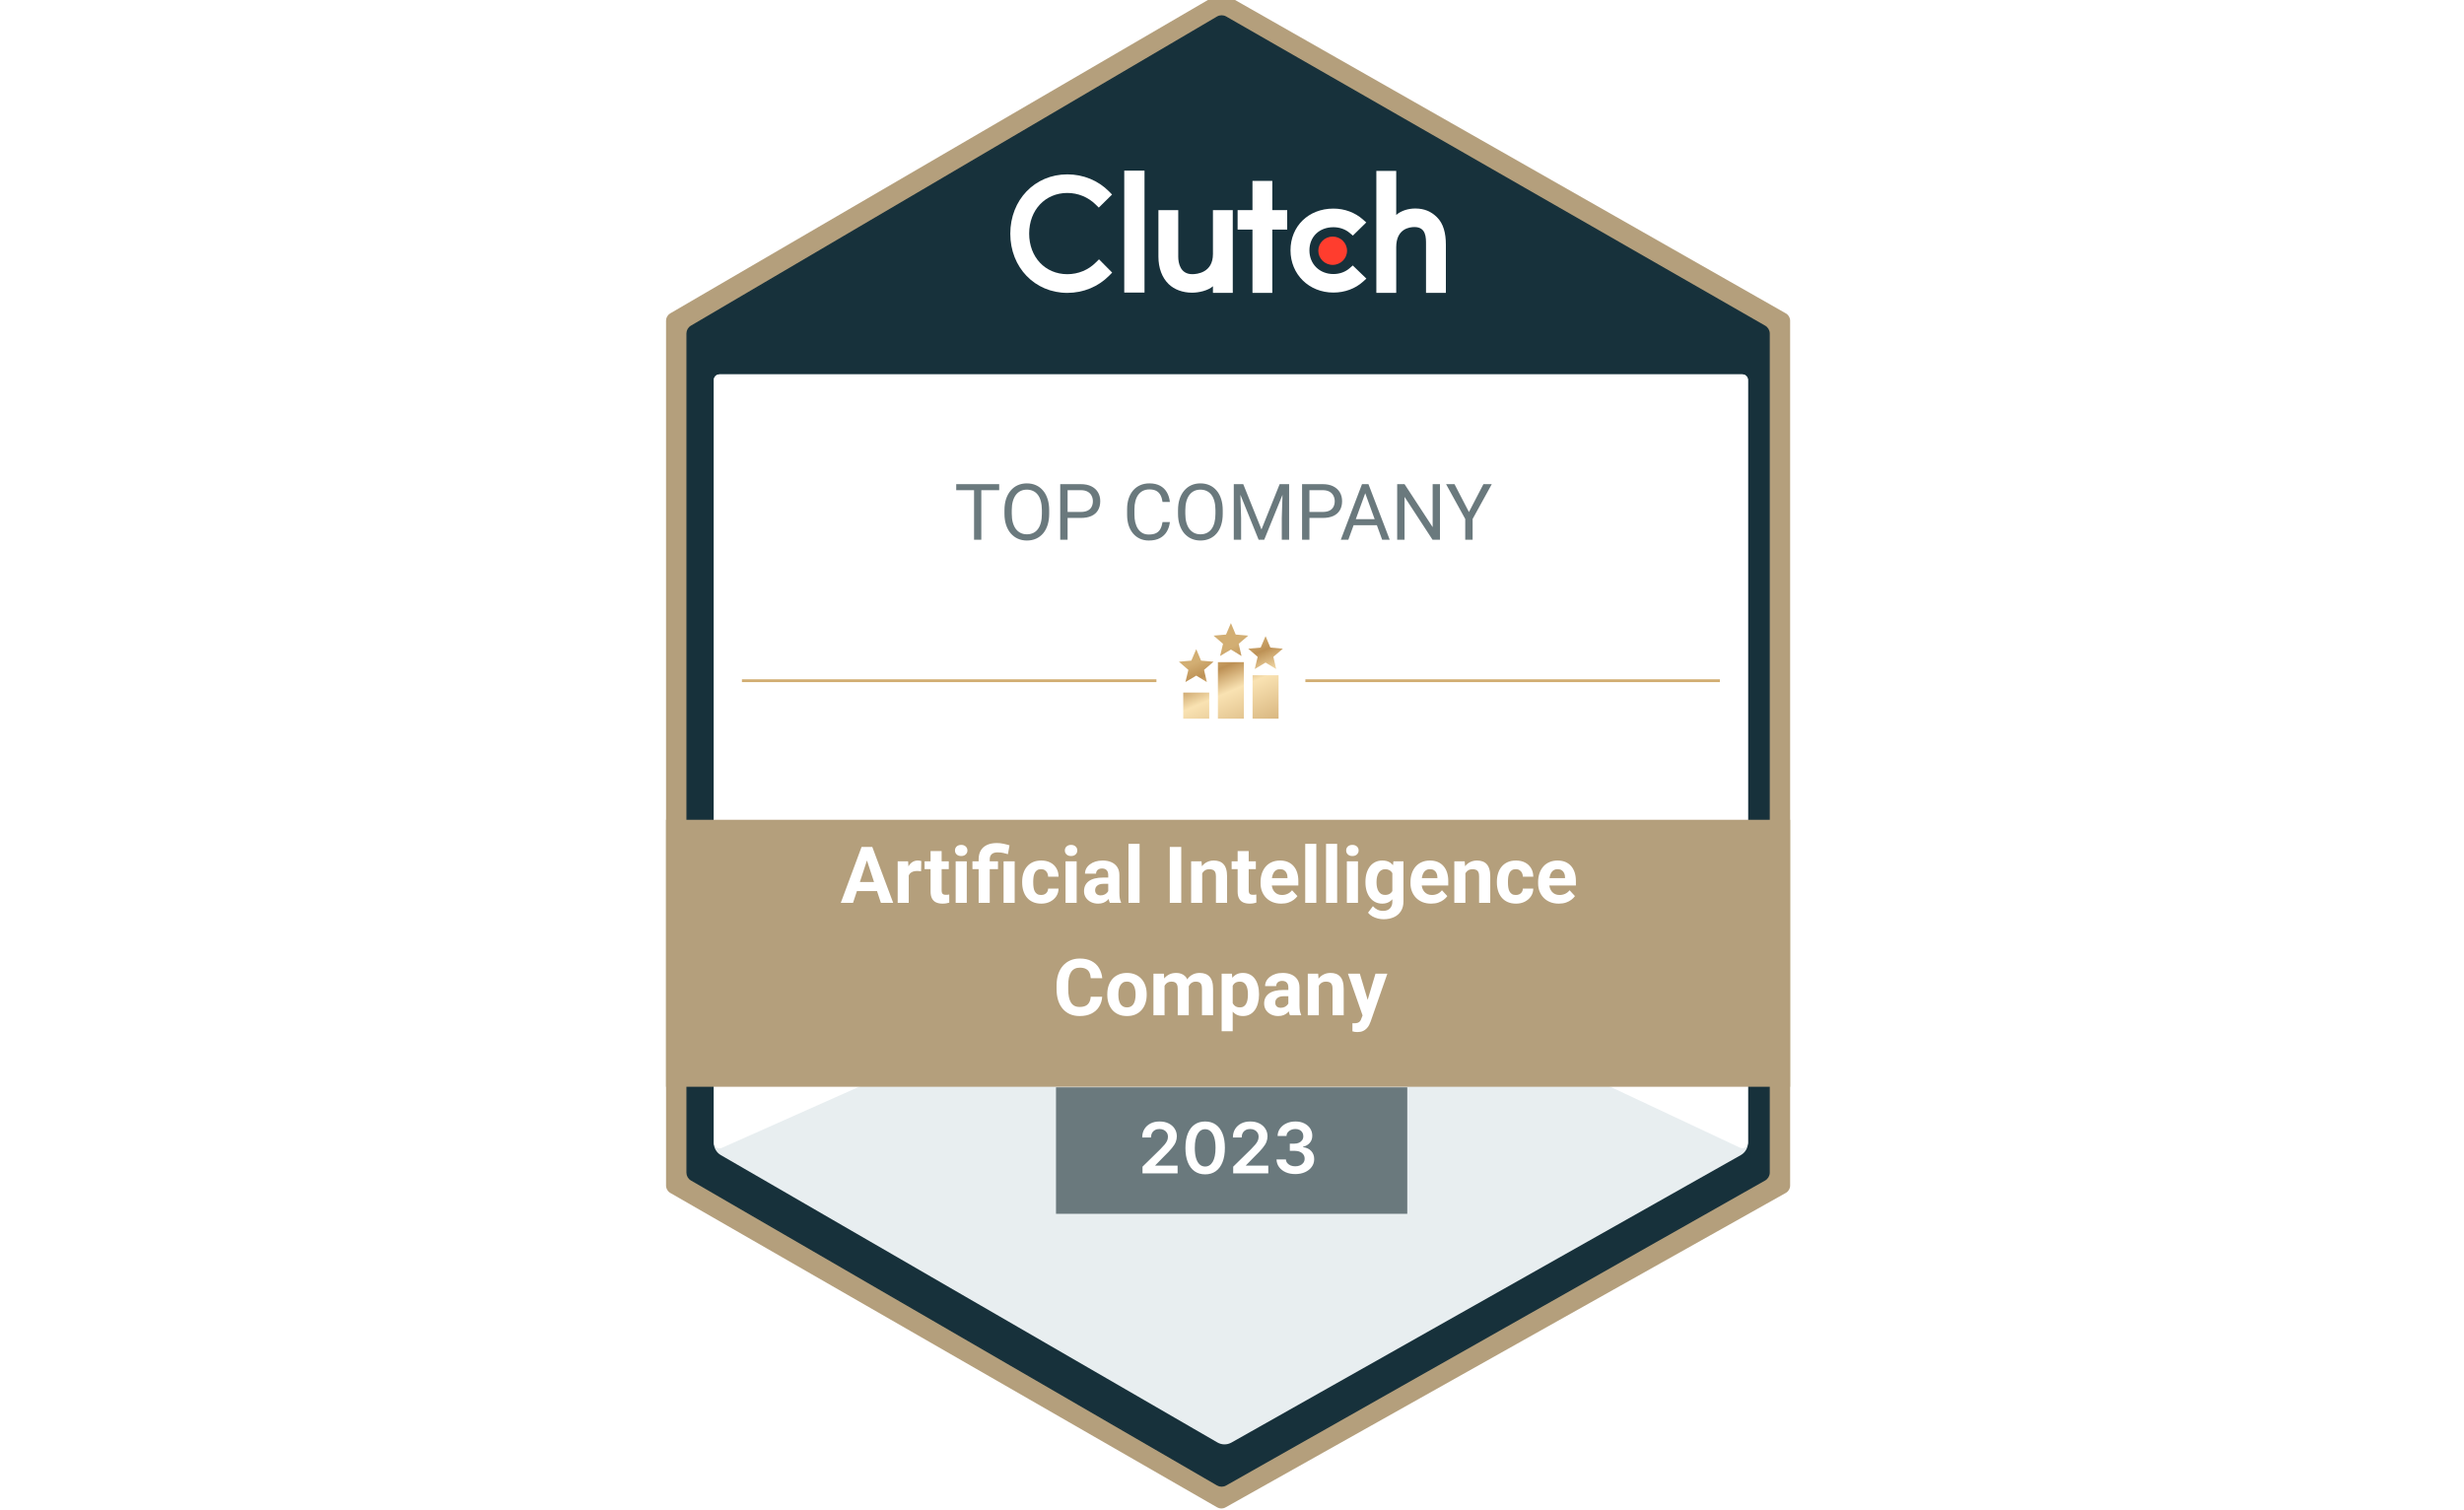
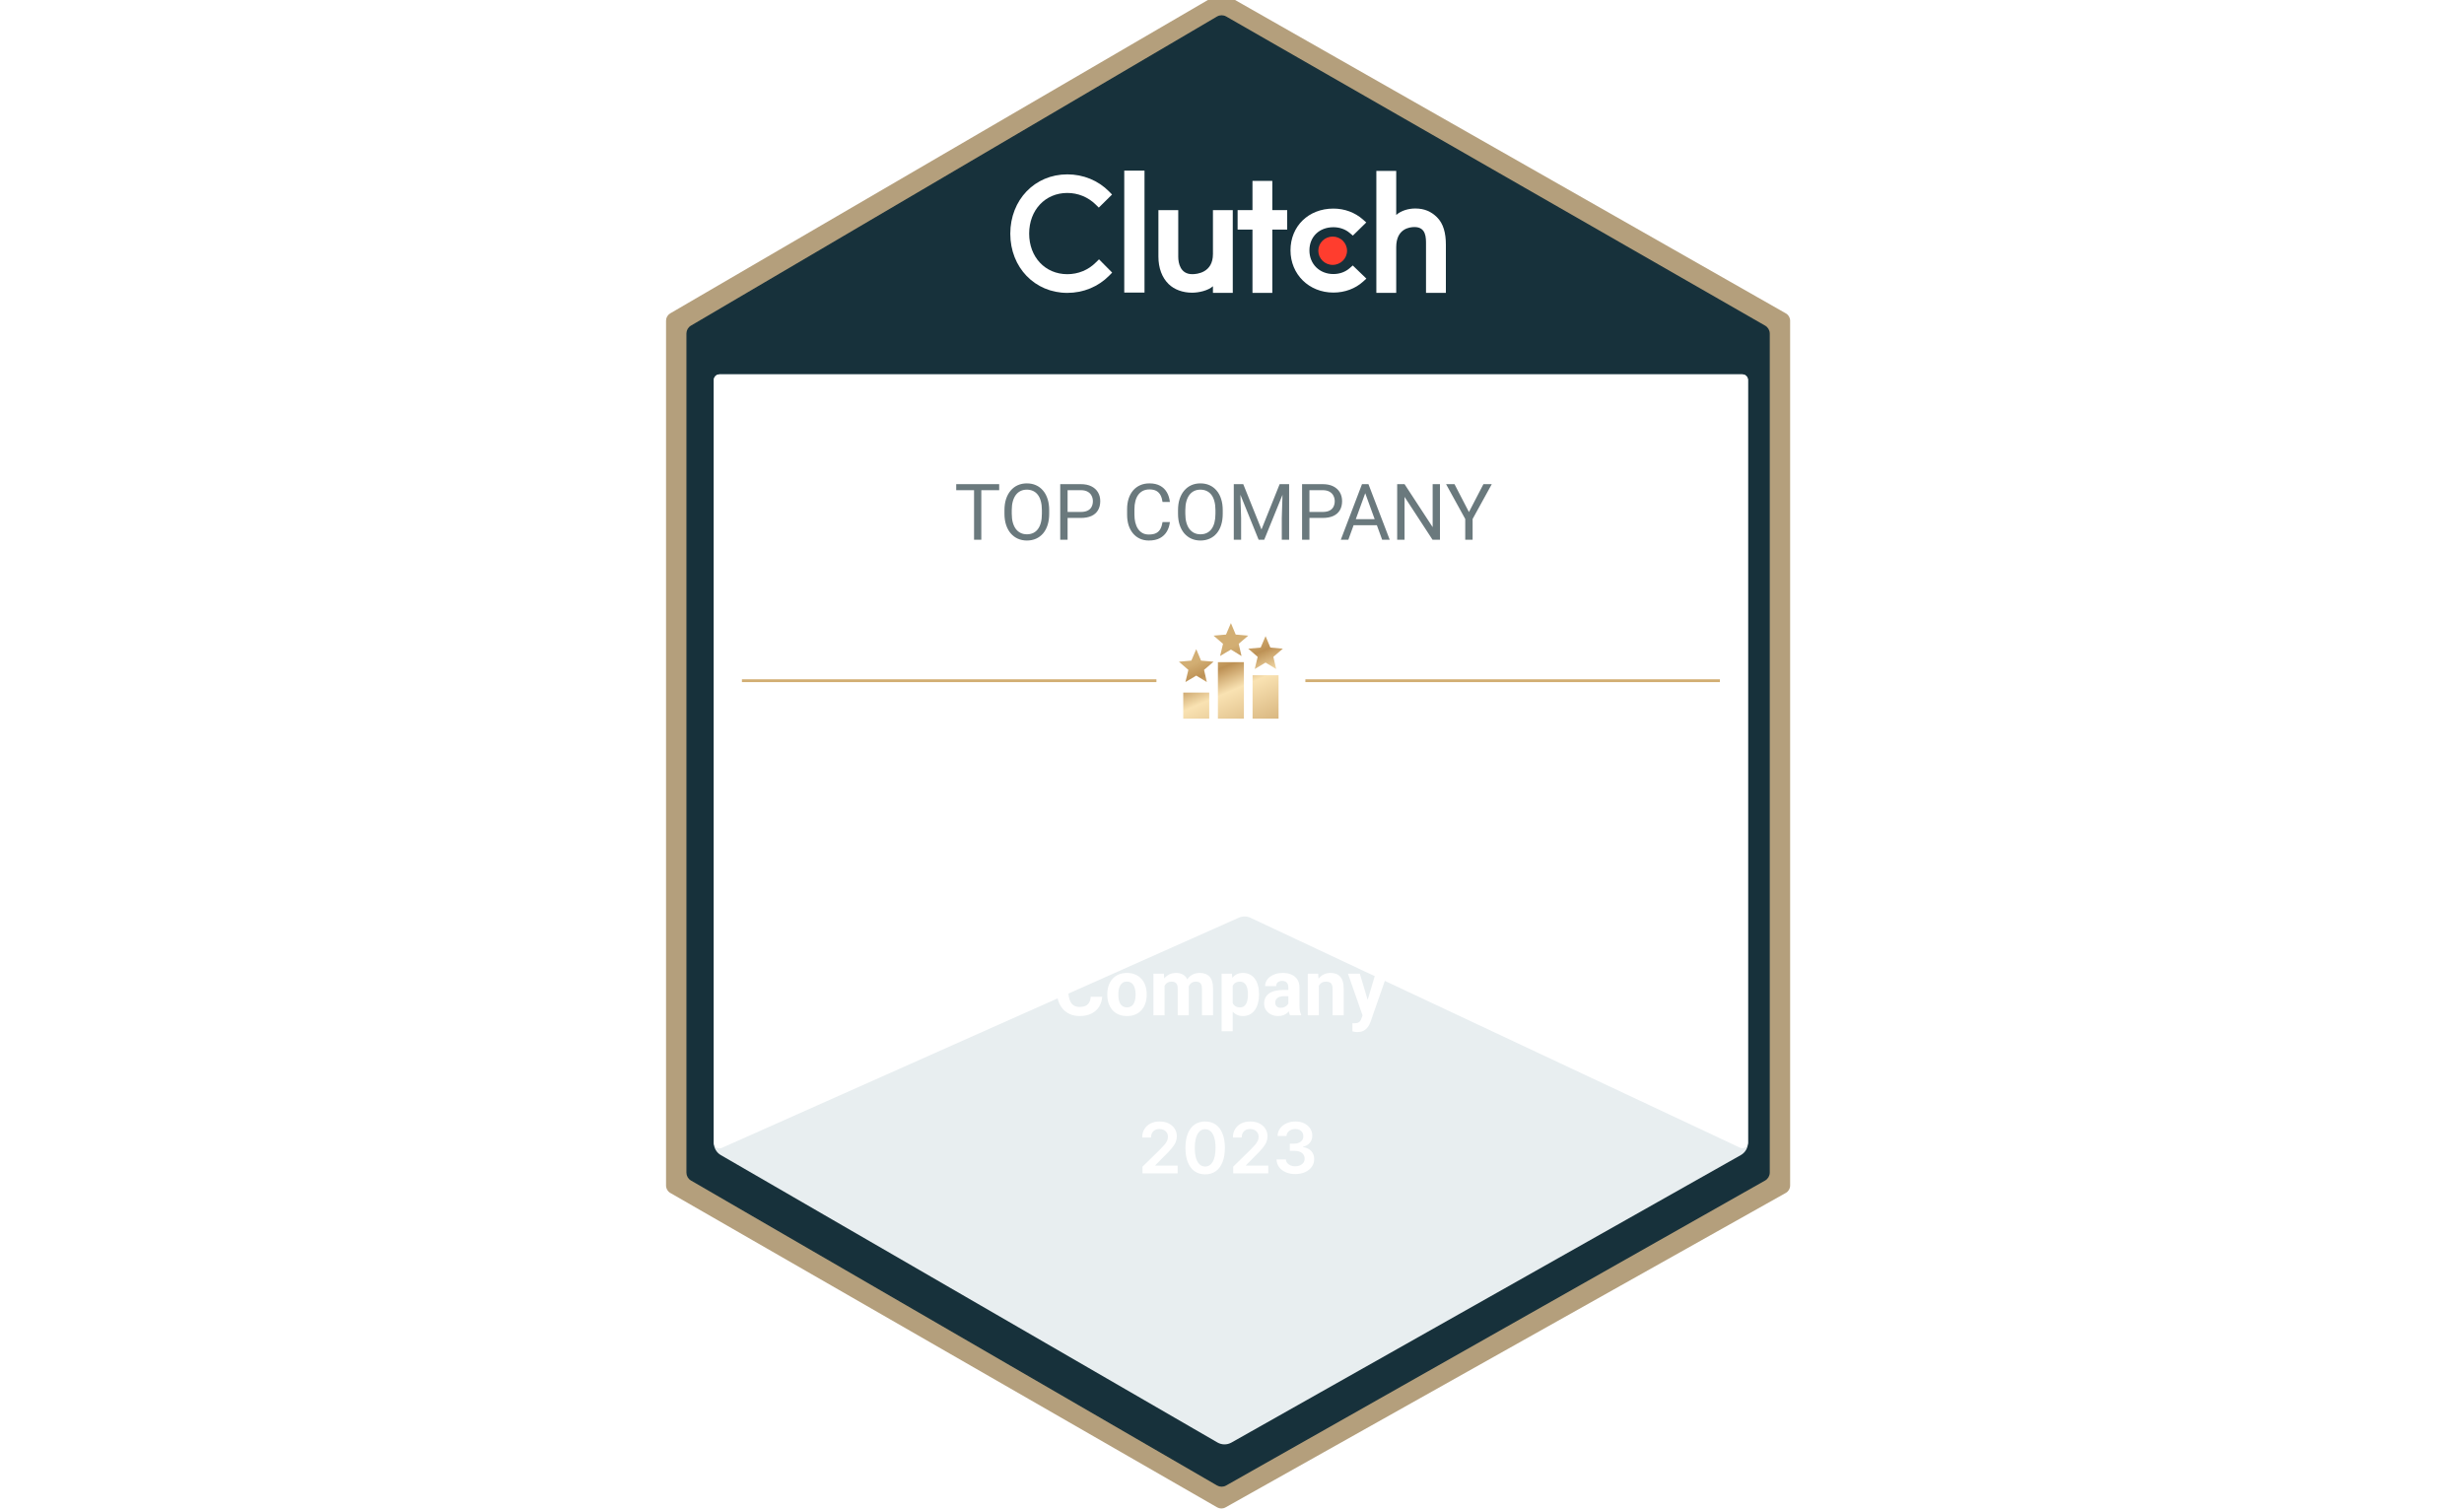
<svg xmlns="http://www.w3.org/2000/svg" width="315" height="193" viewBox="0 0 315 193" fill="none">
  <g clip-path="url(#clip0_3442_20752)">
    <g clip-path="url(#clip1_3442_20752)">
      <path d="M85.683 40.06L155.598 -0.687C155.93 -0.881 156.34 -0.883 156.674 -0.693L228.307 40.062C228.644 40.254 228.852 40.611 228.852 40.999V151.556C228.852 151.946 228.642 152.306 228.302 152.496L156.669 192.7C156.337 192.887 155.933 192.883 155.604 192.695L85.689 152.498C85.355 152.306 85.148 151.95 85.148 151.564V40.991C85.148 40.608 85.352 40.253 85.683 40.06Z" fill="#B49F7C" />
      <path d="M88.374 41.707L155.627 2.191C155.961 1.995 156.374 1.993 156.71 2.185L225.616 41.709C225.951 41.901 226.158 42.258 226.158 42.644V149.894C226.158 150.282 225.949 150.641 225.611 150.832L156.704 189.822C156.371 190.011 155.964 190.007 155.633 189.817L88.38 150.834C88.047 150.641 87.843 150.286 87.843 149.901V42.637C87.843 42.255 88.045 41.901 88.374 41.707Z" fill="#17313B" stroke="#17313B" stroke-width="0.18" />
      <path fill-rule="evenodd" clip-rule="evenodd" d="M143.726 37.401H146.315V21.813H143.726V37.401Z" fill="white" />
      <path fill-rule="evenodd" clip-rule="evenodd" d="M155.064 32.479C155.064 34.86 153.025 35.049 152.419 35.049C150.904 35.049 150.628 33.656 150.628 32.817V26.863H148.093V32.804C148.093 34.278 148.564 35.495 149.392 36.307C150.122 37.024 151.215 37.417 152.4 37.417C153.24 37.417 154.43 37.159 155.064 36.592V37.441H157.599V26.863H155.064V32.479Z" fill="white" />
      <path fill-rule="evenodd" clip-rule="evenodd" d="M162.653 23.125H160.118V26.86H158.217V29.349H160.118V37.441H162.653V29.349H164.554V26.86H162.653V23.125Z" fill="white" />
      <path fill-rule="evenodd" clip-rule="evenodd" d="M172.551 34.274C171.999 34.761 171.267 35.032 170.465 35.032C168.696 35.032 167.398 33.76 167.398 32.012C167.398 30.266 168.655 29.047 170.465 29.047C171.253 29.047 171.999 29.305 172.565 29.792L172.951 30.117L174.665 28.438L174.237 28.059C173.228 27.165 171.888 26.665 170.465 26.665C167.287 26.665 164.979 28.912 164.979 31.999C164.979 35.072 167.343 37.401 170.465 37.401C171.916 37.401 173.27 36.9 174.264 35.993L174.679 35.615L172.939 33.936L172.551 34.274Z" fill="white" />
      <path fill-rule="evenodd" clip-rule="evenodd" d="M183.699 27.765C182.968 27.047 182.111 26.654 180.925 26.654C180.082 26.654 179.128 26.911 178.494 27.48V21.852H175.954V37.441H178.494V31.601C178.494 29.216 180.219 29.025 180.826 29.025C182.344 29.025 182.303 30.422 182.303 31.262V37.441H184.842V31.276C184.842 29.799 184.527 28.578 183.699 27.765Z" fill="white" />
      <path fill-rule="evenodd" clip-rule="evenodd" d="M170.371 30.243C171.384 30.243 172.206 31.053 172.206 32.053C172.206 33.052 171.384 33.862 170.371 33.862C169.357 33.862 168.535 33.052 168.535 32.053C168.535 31.053 169.357 30.243 170.371 30.243Z" fill="#FF3D2E" />
      <path fill-rule="evenodd" clip-rule="evenodd" d="M140.099 33.544C139.135 34.522 137.826 35.051 136.448 35.051C133.622 35.051 131.569 32.865 131.569 29.865C131.569 26.851 133.622 24.666 136.448 24.666C137.811 24.666 139.107 25.195 140.086 26.159L140.471 26.539L142.166 24.869L141.795 24.489C140.388 23.064 138.486 22.29 136.448 22.29C132.286 22.29 129.157 25.548 129.157 29.878C129.157 34.196 132.299 37.441 136.448 37.441C138.501 37.441 140.403 36.653 141.809 35.228L142.18 34.847L140.499 33.151L140.099 33.544Z" fill="white" />
      <g filter="url(#filter0_d_3442_20752)">
        <path d="M91.974 47.859H159.124H222.745C223.142 47.859 223.463 48.181 223.463 48.578V146.096C223.463 146.744 223.114 147.342 222.55 147.66L157.426 184.412C156.872 184.725 156.194 184.721 155.644 184.403L92.153 147.663C91.598 147.342 91.256 146.75 91.256 146.109V48.578C91.256 48.181 91.578 47.859 91.974 47.859Z" fill="#E8EEF0" />
      </g>
      <path d="M91.974 47.859H159.124H222.745C223.142 47.859 223.463 48.181 223.463 48.578V146.063C223.463 146.59 222.916 146.938 222.439 146.714L159.867 117.328C159.395 117.106 158.85 117.101 158.373 117.313L92.267 146.745C91.791 146.956 91.256 146.608 91.256 146.088V48.578C91.256 48.181 91.578 47.859 91.974 47.859Z" fill="white" />
      <path d="M125.452 61.891V69H124.524V61.891H125.452ZM127.737 61.891V62.662H122.244V61.891H127.737ZM134.129 65.221V65.67C134.129 66.204 134.062 66.682 133.929 67.106C133.795 67.529 133.603 67.888 133.353 68.185C133.102 68.481 132.801 68.707 132.449 68.863C132.101 69.019 131.71 69.098 131.277 69.098C130.857 69.098 130.472 69.019 130.12 68.863C129.772 68.707 129.469 68.481 129.212 68.185C128.958 67.888 128.761 67.529 128.621 67.106C128.481 66.682 128.411 66.204 128.411 65.67V65.221C128.411 64.687 128.479 64.21 128.616 63.79C128.756 63.367 128.953 63.007 129.207 62.711C129.461 62.411 129.762 62.184 130.11 62.027C130.462 61.871 130.848 61.793 131.268 61.793C131.701 61.793 132.091 61.871 132.439 62.027C132.791 62.184 133.092 62.411 133.343 62.711C133.597 63.007 133.79 63.367 133.924 63.79C134.061 64.21 134.129 64.687 134.129 65.221ZM133.196 65.67V65.211C133.196 64.788 133.152 64.413 133.064 64.088C132.98 63.762 132.854 63.489 132.688 63.268C132.522 63.046 132.319 62.879 132.078 62.765C131.84 62.651 131.57 62.594 131.268 62.594C130.975 62.594 130.709 62.651 130.472 62.765C130.237 62.879 130.035 63.046 129.866 63.268C129.7 63.489 129.572 63.762 129.48 64.088C129.389 64.413 129.344 64.788 129.344 65.211V65.67C129.344 66.096 129.389 66.474 129.48 66.803C129.572 67.128 129.702 67.403 129.871 67.628C130.044 67.849 130.247 68.017 130.481 68.131C130.719 68.245 130.984 68.302 131.277 68.302C131.583 68.302 131.855 68.245 132.093 68.131C132.33 68.017 132.531 67.849 132.693 67.628C132.859 67.403 132.985 67.128 133.069 66.803C133.154 66.474 133.196 66.096 133.196 65.67ZM138.162 66.212H136.263V65.445H138.162C138.53 65.445 138.828 65.387 139.056 65.269C139.284 65.152 139.45 64.99 139.554 64.781C139.661 64.573 139.715 64.335 139.715 64.068C139.715 63.824 139.661 63.595 139.554 63.38C139.45 63.165 139.284 62.992 139.056 62.862C138.828 62.729 138.53 62.662 138.162 62.662H136.482V69H135.54V61.891H138.162C138.699 61.891 139.153 61.983 139.524 62.169C139.896 62.355 140.177 62.612 140.369 62.94C140.561 63.266 140.657 63.639 140.657 64.059C140.657 64.514 140.561 64.903 140.369 65.226C140.177 65.548 139.896 65.794 139.524 65.963C139.153 66.129 138.699 66.212 138.162 66.212ZM148.621 66.739H149.559C149.51 67.189 149.381 67.591 149.173 67.945C148.965 68.3 148.67 68.582 148.289 68.79C147.908 68.995 147.433 69.098 146.863 69.098C146.447 69.098 146.067 69.019 145.726 68.863C145.387 68.707 145.096 68.486 144.852 68.199C144.607 67.909 144.419 67.563 144.285 67.159C144.155 66.752 144.09 66.3 144.09 65.802V65.094C144.09 64.596 144.155 64.145 144.285 63.741C144.419 63.334 144.609 62.986 144.856 62.696C145.107 62.407 145.408 62.184 145.76 62.027C146.111 61.871 146.507 61.793 146.946 61.793C147.483 61.793 147.938 61.894 148.309 62.096C148.68 62.297 148.968 62.578 149.173 62.935C149.381 63.29 149.51 63.702 149.559 64.171H148.621C148.576 63.839 148.491 63.554 148.367 63.316C148.243 63.075 148.068 62.89 147.84 62.76C147.612 62.63 147.314 62.565 146.946 62.565C146.631 62.565 146.352 62.625 146.111 62.745C145.874 62.866 145.674 63.036 145.511 63.258C145.351 63.479 145.231 63.745 145.149 64.054C145.068 64.363 145.027 64.706 145.027 65.084V65.802C145.027 66.15 145.063 66.477 145.135 66.783C145.21 67.089 145.322 67.358 145.472 67.589C145.621 67.82 145.812 68.002 146.043 68.136C146.274 68.266 146.548 68.331 146.863 68.331C147.264 68.331 147.583 68.268 147.82 68.141C148.058 68.014 148.237 67.831 148.357 67.594C148.481 67.356 148.569 67.071 148.621 66.739ZM156.316 65.221V65.67C156.316 66.204 156.25 66.682 156.116 67.106C155.983 67.529 155.791 67.888 155.54 68.185C155.289 68.481 154.988 68.707 154.637 68.863C154.288 69.019 153.898 69.098 153.465 69.098C153.045 69.098 152.659 69.019 152.308 68.863C151.959 68.707 151.657 68.481 151.399 68.185C151.146 67.888 150.949 67.529 150.809 67.106C150.669 66.682 150.599 66.204 150.599 65.67V65.221C150.599 64.687 150.667 64.21 150.804 63.79C150.944 63.367 151.141 63.007 151.395 62.711C151.648 62.411 151.95 62.184 152.298 62.027C152.649 61.871 153.035 61.793 153.455 61.793C153.888 61.793 154.279 61.871 154.627 62.027C154.979 62.184 155.28 62.411 155.53 62.711C155.784 63.007 155.978 63.367 156.111 63.79C156.248 64.21 156.316 64.687 156.316 65.221ZM155.384 65.67V65.211C155.384 64.788 155.34 64.413 155.252 64.088C155.167 63.762 155.042 63.489 154.876 63.268C154.71 63.046 154.507 62.879 154.266 62.765C154.028 62.651 153.758 62.594 153.455 62.594C153.162 62.594 152.897 62.651 152.659 62.765C152.425 62.879 152.223 63.046 152.054 63.268C151.888 63.489 151.759 63.762 151.668 64.088C151.577 64.413 151.531 64.788 151.531 65.211V65.67C151.531 66.096 151.577 66.474 151.668 66.803C151.759 67.128 151.889 67.403 152.059 67.628C152.231 67.849 152.435 68.017 152.669 68.131C152.907 68.245 153.172 68.302 153.465 68.302C153.771 68.302 154.043 68.245 154.28 68.131C154.518 68.017 154.718 67.849 154.881 67.628C155.047 67.403 155.172 67.128 155.257 66.803C155.341 66.474 155.384 66.096 155.384 65.67ZM158.025 61.891H158.938L161.268 67.686L163.592 61.891H164.51L161.619 69H160.906L158.025 61.891ZM157.728 61.891H158.533L158.665 66.227V69H157.728V61.891ZM163.997 61.891H164.803V69H163.865V66.227L163.997 61.891ZM169.08 66.212H167.181V65.445H169.08C169.448 65.445 169.746 65.387 169.974 65.269C170.201 65.152 170.368 64.99 170.472 64.781C170.579 64.573 170.633 64.335 170.633 64.068C170.633 63.824 170.579 63.595 170.472 63.38C170.368 63.165 170.201 62.992 169.974 62.862C169.746 62.729 169.448 62.662 169.08 62.662H167.4V69H166.458V61.891H169.08C169.617 61.891 170.071 61.983 170.442 62.169C170.813 62.355 171.095 62.612 171.287 62.94C171.479 63.266 171.575 63.639 171.575 64.059C171.575 64.514 171.479 64.903 171.287 65.226C171.095 65.548 170.813 65.794 170.442 65.963C170.071 66.129 169.617 66.212 169.08 66.212ZM174.725 62.52L172.371 69H171.409L174.119 61.891H174.739L174.725 62.52ZM176.697 69L174.339 62.52L174.324 61.891H174.944L177.664 69H176.697ZM176.575 66.368V67.14H172.581V66.368H176.575ZM184.085 61.891V69H183.138L179.559 63.517V69H178.616V61.891H179.559L183.152 67.389V61.891H184.085ZM185.945 61.891L187.791 65.46L189.642 61.891H190.711L188.26 66.344V69H187.317V66.344L184.866 61.891H185.945Z" fill="#6A797D" />
-       <path d="M135 139H179.907V155.167H135V139Z" fill="#6A797D" />
-       <path d="M85.148 104.802H228.852V138.931H85.148V104.802Z" fill="#B49F7C" />
+       <path d="M85.148 104.802V138.931H85.148V104.802Z" fill="#B49F7C" />
      <path d="M110.998 109.49L109.053 115.418H107.487L110.144 108.267H111.141L110.998 109.49ZM112.614 115.418L110.664 109.49L110.507 108.267H111.514L114.186 115.418H112.614ZM112.526 112.756V113.911H108.749V112.756H112.526ZM116.175 111.263V115.418H114.761V110.104H116.092L116.175 111.263ZM117.777 110.07L117.752 111.381C117.683 111.371 117.6 111.363 117.502 111.356C117.407 111.347 117.32 111.342 117.241 111.342C117.042 111.342 116.868 111.368 116.721 111.42C116.577 111.469 116.455 111.543 116.357 111.641C116.262 111.74 116.19 111.859 116.141 112C116.095 112.141 116.069 112.301 116.062 112.481L115.778 112.393C115.778 112.049 115.812 111.733 115.881 111.445C115.949 111.153 116.049 110.9 116.18 110.684C116.315 110.467 116.478 110.3 116.671 110.183C116.865 110.065 117.086 110.006 117.335 110.006C117.413 110.006 117.493 110.012 117.575 110.025C117.657 110.035 117.724 110.05 117.777 110.07ZM121.293 110.104V111.106H118.199V110.104H121.293ZM118.965 108.793H120.38V113.817C120.38 113.971 120.4 114.089 120.439 114.171C120.481 114.253 120.544 114.31 120.625 114.343C120.707 114.372 120.81 114.387 120.935 114.387C121.023 114.387 121.102 114.384 121.171 114.377C121.243 114.367 121.303 114.358 121.352 114.348L121.357 115.389C121.236 115.428 121.105 115.459 120.964 115.482C120.824 115.505 120.668 115.517 120.498 115.517C120.187 115.517 119.915 115.466 119.682 115.364C119.453 115.26 119.276 115.093 119.152 114.863C119.028 114.634 118.965 114.333 118.965 113.96V108.793ZM123.592 110.104V115.418H122.173V110.104H123.592ZM122.084 108.719C122.084 108.513 122.156 108.342 122.3 108.208C122.444 108.074 122.638 108.007 122.88 108.007C123.119 108.007 123.311 108.074 123.455 108.208C123.602 108.342 123.676 108.513 123.676 108.719C123.676 108.925 123.602 109.095 123.455 109.23C123.311 109.364 123.119 109.431 122.88 109.431C122.638 109.431 122.444 109.364 122.3 109.23C122.156 109.095 122.084 108.925 122.084 108.719ZM126.529 115.418H125.11V109.863C125.11 109.411 125.202 109.03 125.385 108.719C125.572 108.408 125.837 108.172 126.181 108.012C126.528 107.851 126.947 107.771 127.438 107.771C127.716 107.771 127.987 107.799 128.248 107.854C128.51 107.907 128.781 107.976 129.059 108.061L128.853 109.195C128.673 109.14 128.479 109.087 128.273 109.038C128.067 108.989 127.818 108.964 127.526 108.964C127.199 108.964 126.95 109.041 126.78 109.195C126.613 109.346 126.529 109.569 126.529 109.863V115.418ZM127.585 110.104V111.106H124.319V110.104H127.585ZM129.717 110.104V115.418H128.298V110.104H129.717ZM133.096 114.412C133.27 114.412 133.424 114.379 133.558 114.313C133.692 114.245 133.797 114.15 133.872 114.028C133.951 113.904 133.992 113.758 133.995 113.591H135.326C135.323 113.965 135.223 114.297 135.027 114.588C134.83 114.877 134.567 115.104 134.236 115.271C133.905 115.435 133.535 115.517 133.126 115.517C132.713 115.517 132.353 115.448 132.045 115.31C131.741 115.173 131.487 114.983 131.284 114.741C131.081 114.495 130.929 114.21 130.827 113.886C130.726 113.559 130.675 113.208 130.675 112.835V112.692C130.675 112.316 130.726 111.965 130.827 111.641C130.929 111.314 131.081 111.029 131.284 110.787C131.487 110.541 131.741 110.35 132.045 110.212C132.35 110.074 132.707 110.006 133.116 110.006C133.552 110.006 133.933 110.089 134.26 110.256C134.591 110.423 134.85 110.662 135.037 110.973C135.226 111.281 135.323 111.646 135.326 112.069H133.995C133.992 111.892 133.954 111.731 133.882 111.587C133.813 111.443 133.712 111.329 133.578 111.243C133.447 111.155 133.285 111.111 133.091 111.111C132.885 111.111 132.717 111.155 132.586 111.243C132.455 111.329 132.353 111.446 132.281 111.597C132.209 111.744 132.158 111.913 132.129 112.103C132.103 112.29 132.089 112.486 132.089 112.692V112.835C132.089 113.041 132.103 113.239 132.129 113.429C132.155 113.619 132.204 113.788 132.276 113.935C132.351 114.082 132.455 114.199 132.586 114.284C132.717 114.369 132.887 114.412 133.096 114.412ZM137.64 110.104V115.418H136.22V110.104H137.64ZM136.132 108.719C136.132 108.513 136.204 108.342 136.348 108.208C136.492 108.074 136.685 108.007 136.928 108.007C137.167 108.007 137.358 108.074 137.502 108.208C137.65 108.342 137.723 108.513 137.723 108.719C137.723 108.925 137.65 109.095 137.502 109.23C137.358 109.364 137.167 109.431 136.928 109.431C136.685 109.431 136.492 109.364 136.348 109.23C136.204 109.095 136.132 108.925 136.132 108.719ZM141.677 114.22V111.853C141.677 111.682 141.649 111.537 141.594 111.415C141.538 111.291 141.451 111.194 141.333 111.126C141.219 111.057 141.07 111.022 140.886 111.022C140.729 111.022 140.593 111.05 140.479 111.106C140.364 111.158 140.276 111.235 140.214 111.337C140.151 111.435 140.12 111.551 140.12 111.686H138.706C138.706 111.46 138.758 111.245 138.863 111.042C138.968 110.839 139.12 110.661 139.32 110.507C139.519 110.35 139.757 110.227 140.032 110.138C140.31 110.05 140.621 110.006 140.965 110.006C141.378 110.006 141.744 110.074 142.065 110.212C142.386 110.35 142.638 110.556 142.822 110.831C143.008 111.106 143.102 111.45 143.102 111.862V114.136C143.102 114.428 143.12 114.667 143.156 114.854C143.192 115.037 143.244 115.197 143.313 115.335V115.418H141.884C141.815 115.274 141.762 115.094 141.726 114.878C141.694 114.659 141.677 114.439 141.677 114.22ZM141.864 112.182L141.874 112.982H141.083C140.896 112.982 140.734 113.004 140.597 113.046C140.459 113.089 140.346 113.149 140.258 113.228C140.169 113.303 140.104 113.392 140.061 113.493C140.022 113.595 140.002 113.706 140.002 113.827C140.002 113.948 140.03 114.058 140.086 114.156C140.141 114.251 140.222 114.326 140.326 114.382C140.431 114.434 140.554 114.461 140.695 114.461C140.908 114.461 141.093 114.418 141.25 114.333C141.407 114.248 141.528 114.143 141.613 114.019C141.702 113.894 141.748 113.776 141.751 113.665L142.124 114.264C142.072 114.398 142 114.538 141.908 114.682C141.82 114.826 141.707 114.962 141.569 115.089C141.432 115.214 141.266 115.317 141.073 115.399C140.88 115.477 140.651 115.517 140.385 115.517C140.048 115.517 139.742 115.45 139.467 115.315C139.195 115.178 138.979 114.989 138.819 114.75C138.661 114.508 138.583 114.233 138.583 113.925C138.583 113.647 138.635 113.4 138.74 113.184C138.845 112.967 138.999 112.786 139.202 112.638C139.408 112.488 139.665 112.375 139.973 112.299C140.281 112.221 140.638 112.182 141.044 112.182H141.864ZM145.685 107.874V115.418H144.266V107.874H145.685ZM151.014 108.267V115.418H149.546V108.267H151.014ZM153.691 111.239V115.418H152.277V110.104H153.603L153.691 111.239ZM153.485 112.575H153.102C153.102 112.182 153.153 111.828 153.254 111.514C153.356 111.196 153.498 110.926 153.682 110.703C153.865 110.477 154.083 110.305 154.335 110.187C154.59 110.066 154.875 110.006 155.189 110.006C155.438 110.006 155.666 110.042 155.872 110.114C156.078 110.186 156.255 110.3 156.403 110.458C156.553 110.615 156.668 110.823 156.746 111.081C156.828 111.34 156.869 111.656 156.869 112.029V115.418H155.445V112.024C155.445 111.789 155.412 111.605 155.347 111.474C155.281 111.343 155.185 111.252 155.057 111.199C154.932 111.144 154.778 111.116 154.595 111.116C154.405 111.116 154.24 111.153 154.099 111.229C153.961 111.304 153.847 111.409 153.755 111.543C153.667 111.674 153.6 111.828 153.554 112.005C153.508 112.182 153.485 112.372 153.485 112.575ZM160.548 110.104V111.106H157.454V110.104H160.548ZM158.22 108.793H159.635V113.817C159.635 113.971 159.654 114.089 159.693 114.171C159.736 114.253 159.798 114.31 159.88 114.343C159.962 114.372 160.065 114.387 160.19 114.387C160.278 114.387 160.357 114.384 160.425 114.377C160.497 114.367 160.558 114.358 160.607 114.348L160.612 115.389C160.491 115.428 160.36 115.459 160.219 115.482C160.078 115.505 159.923 115.517 159.752 115.517C159.441 115.517 159.17 115.466 158.937 115.364C158.708 115.26 158.531 115.093 158.407 114.863C158.282 114.634 158.22 114.333 158.22 113.96V108.793ZM163.8 115.517C163.387 115.517 163.017 115.451 162.69 115.32C162.362 115.186 162.084 115.001 161.855 114.765C161.629 114.529 161.455 114.256 161.334 113.945C161.213 113.631 161.152 113.297 161.152 112.943V112.746C161.152 112.344 161.21 111.975 161.324 111.641C161.439 111.307 161.603 111.018 161.815 110.772C162.031 110.526 162.293 110.338 162.601 110.207C162.909 110.073 163.256 110.006 163.643 110.006C164.019 110.006 164.353 110.068 164.645 110.192C164.936 110.317 165.18 110.494 165.376 110.723C165.576 110.952 165.727 111.227 165.828 111.548C165.93 111.866 165.981 112.219 165.981 112.609V113.198H161.756V112.255H164.591V112.147C164.591 111.951 164.554 111.776 164.482 111.622C164.414 111.465 164.309 111.34 164.168 111.248C164.027 111.157 163.847 111.111 163.628 111.111C163.441 111.111 163.281 111.152 163.146 111.234C163.012 111.316 162.903 111.43 162.817 111.577C162.736 111.725 162.673 111.898 162.631 112.098C162.591 112.295 162.572 112.511 162.572 112.746V112.943C162.572 113.156 162.601 113.352 162.66 113.532C162.722 113.712 162.809 113.868 162.921 113.999C163.035 114.13 163.173 114.231 163.333 114.303C163.497 114.376 163.682 114.412 163.888 114.412C164.144 114.412 164.381 114.362 164.6 114.264C164.823 114.163 165.015 114.01 165.175 113.807L165.863 114.554C165.751 114.714 165.599 114.868 165.406 115.016C165.216 115.163 164.987 115.284 164.718 115.379C164.45 115.471 164.144 115.517 163.8 115.517ZM168.279 107.874V115.418H166.86V107.874H168.279ZM170.941 107.874V115.418H169.522V107.874H170.941ZM173.604 110.104V115.418H172.184V110.104H173.604ZM172.096 108.719C172.096 108.513 172.168 108.342 172.312 108.208C172.456 108.074 172.649 108.007 172.891 108.007C173.13 108.007 173.322 108.074 173.466 108.208C173.613 108.342 173.687 108.513 173.687 108.719C173.687 108.925 173.613 109.095 173.466 109.23C173.322 109.364 173.13 109.431 172.891 109.431C172.649 109.431 172.456 109.364 172.312 109.23C172.168 109.095 172.096 108.925 172.096 108.719ZM178.137 110.104H179.419V115.242C179.419 115.726 179.311 116.137 179.095 116.474C178.882 116.815 178.584 117.072 178.201 117.246C177.818 117.422 177.373 117.511 176.865 117.511C176.642 117.511 176.407 117.481 176.158 117.422C175.912 117.364 175.676 117.272 175.45 117.147C175.228 117.023 175.041 116.866 174.89 116.676L175.514 115.841C175.678 116.031 175.868 116.178 176.084 116.283C176.3 116.391 176.539 116.445 176.801 116.445C177.057 116.445 177.273 116.398 177.449 116.303C177.626 116.211 177.762 116.075 177.857 115.895C177.952 115.718 178 115.504 178 115.251V111.332L178.137 110.104ZM174.561 112.825V112.722C174.561 112.316 174.61 111.947 174.709 111.617C174.81 111.283 174.953 110.996 175.136 110.757C175.323 110.518 175.549 110.333 175.814 110.202C176.079 110.071 176.379 110.006 176.713 110.006C177.066 110.006 177.363 110.071 177.602 110.202C177.841 110.333 178.037 110.52 178.191 110.762C178.345 111.001 178.465 111.284 178.55 111.612C178.638 111.936 178.707 112.291 178.756 112.678V112.904C178.707 113.274 178.633 113.617 178.535 113.935C178.437 114.253 178.307 114.531 178.147 114.77C177.986 115.006 177.787 115.189 177.548 115.32C177.312 115.451 177.03 115.517 176.703 115.517C176.375 115.517 176.079 115.45 175.814 115.315C175.552 115.181 175.328 114.993 175.141 114.75C174.954 114.508 174.81 114.223 174.709 113.896C174.61 113.568 174.561 113.211 174.561 112.825ZM175.976 112.722V112.825C175.976 113.044 175.997 113.249 176.04 113.439C176.082 113.629 176.148 113.798 176.236 113.945C176.328 114.089 176.441 114.202 176.575 114.284C176.713 114.362 176.875 114.402 177.061 114.402C177.32 114.402 177.531 114.348 177.695 114.24C177.859 114.128 177.982 113.976 178.063 113.783C178.145 113.59 178.193 113.367 178.206 113.115V112.471C178.199 112.265 178.171 112.08 178.122 111.916C178.073 111.749 178.004 111.607 177.916 111.489C177.828 111.371 177.713 111.279 177.572 111.214C177.431 111.149 177.264 111.116 177.071 111.116C176.885 111.116 176.723 111.158 176.585 111.243C176.451 111.325 176.338 111.438 176.246 111.582C176.158 111.726 176.091 111.897 176.045 112.093C175.999 112.286 175.976 112.496 175.976 112.722ZM182.965 115.517C182.553 115.517 182.183 115.451 181.855 115.32C181.528 115.186 181.25 115.001 181.02 114.765C180.794 114.529 180.621 114.256 180.5 113.945C180.379 113.631 180.318 113.297 180.318 112.943V112.746C180.318 112.344 180.375 111.975 180.49 111.641C180.604 111.307 180.768 111.018 180.981 110.772C181.197 110.526 181.459 110.338 181.767 110.207C182.075 110.073 182.422 110.006 182.808 110.006C183.185 110.006 183.519 110.068 183.81 110.192C184.102 110.317 184.346 110.494 184.542 110.723C184.742 110.952 184.892 111.227 184.994 111.548C185.095 111.866 185.146 112.219 185.146 112.609V113.198H180.922V112.255H183.756V112.147C183.756 111.951 183.72 111.776 183.648 111.622C183.579 111.465 183.475 111.34 183.334 111.248C183.193 111.157 183.013 111.111 182.793 111.111C182.607 111.111 182.446 111.152 182.312 111.234C182.178 111.316 182.068 111.43 181.983 111.577C181.901 111.725 181.839 111.898 181.796 112.098C181.757 112.295 181.737 112.511 181.737 112.746V112.943C181.737 113.156 181.767 113.352 181.826 113.532C181.888 113.712 181.975 113.868 182.086 113.999C182.201 114.13 182.338 114.231 182.499 114.303C182.662 114.376 182.847 114.412 183.054 114.412C183.309 114.412 183.547 114.362 183.766 114.264C183.989 114.163 184.18 114.01 184.341 113.807L185.028 114.554C184.917 114.714 184.765 114.868 184.572 115.016C184.382 115.163 184.152 115.284 183.884 115.379C183.615 115.471 183.309 115.517 182.965 115.517ZM187.337 111.239V115.418H185.922V110.104H187.248L187.337 111.239ZM187.131 112.575H186.747C186.747 112.182 186.798 111.828 186.9 111.514C187.001 111.196 187.144 110.926 187.327 110.703C187.51 110.477 187.728 110.305 187.98 110.187C188.236 110.066 188.521 110.006 188.835 110.006C189.084 110.006 189.311 110.042 189.518 110.114C189.724 110.186 189.901 110.3 190.048 110.458C190.199 110.615 190.313 110.823 190.392 111.081C190.474 111.34 190.515 111.656 190.515 112.029V115.418H189.09V112.024C189.09 111.789 189.058 111.605 188.992 111.474C188.927 111.343 188.83 111.252 188.702 111.199C188.578 111.144 188.424 111.116 188.241 111.116C188.051 111.116 187.885 111.153 187.744 111.229C187.607 111.304 187.492 111.409 187.401 111.543C187.312 111.674 187.245 111.828 187.199 112.005C187.153 112.182 187.131 112.372 187.131 112.575ZM193.786 114.412C193.959 114.412 194.113 114.379 194.248 114.313C194.382 114.245 194.487 114.15 194.562 114.028C194.641 113.904 194.682 113.758 194.685 113.591H196.016C196.013 113.965 195.913 114.297 195.716 114.588C195.52 114.877 195.256 115.104 194.925 115.271C194.595 115.435 194.225 115.517 193.815 115.517C193.403 115.517 193.043 115.448 192.735 115.31C192.43 115.173 192.177 114.983 191.974 114.741C191.77 114.495 191.618 114.21 191.517 113.886C191.415 113.559 191.364 113.208 191.364 112.835V112.692C191.364 112.316 191.415 111.965 191.517 111.641C191.618 111.314 191.77 111.029 191.974 110.787C192.177 110.541 192.43 110.35 192.735 110.212C193.039 110.074 193.396 110.006 193.806 110.006C194.241 110.006 194.623 110.089 194.95 110.256C195.281 110.423 195.539 110.662 195.726 110.973C195.916 111.281 196.013 111.646 196.016 112.069H194.685C194.682 111.892 194.644 111.731 194.572 111.587C194.503 111.443 194.402 111.329 194.267 111.243C194.136 111.155 193.974 111.111 193.781 111.111C193.575 111.111 193.406 111.155 193.275 111.243C193.144 111.329 193.043 111.446 192.971 111.597C192.899 111.744 192.848 111.913 192.818 112.103C192.792 112.29 192.779 112.486 192.779 112.692V112.835C192.779 113.041 192.792 113.239 192.818 113.429C192.845 113.619 192.894 113.788 192.966 113.935C193.041 114.082 193.144 114.199 193.275 114.284C193.406 114.369 193.576 114.412 193.786 114.412ZM199.282 115.517C198.87 115.517 198.5 115.451 198.172 115.32C197.845 115.186 197.566 115.001 197.337 114.765C197.111 114.529 196.938 114.256 196.816 113.945C196.695 113.631 196.635 113.297 196.635 112.943V112.746C196.635 112.344 196.692 111.975 196.807 111.641C196.921 111.307 197.085 111.018 197.298 110.772C197.514 110.526 197.776 110.338 198.084 110.207C198.392 110.073 198.739 110.006 199.125 110.006C199.502 110.006 199.836 110.068 200.127 110.192C200.418 110.317 200.662 110.494 200.859 110.723C201.059 110.952 201.209 111.227 201.311 111.548C201.412 111.866 201.463 112.219 201.463 112.609V113.198H197.239V112.255H200.073V112.147C200.073 111.951 200.037 111.776 199.965 111.622C199.896 111.465 199.791 111.34 199.651 111.248C199.51 111.157 199.33 111.111 199.11 111.111C198.924 111.111 198.763 111.152 198.629 111.234C198.495 111.316 198.385 111.43 198.3 111.577C198.218 111.725 198.156 111.898 198.113 112.098C198.074 112.295 198.054 112.511 198.054 112.746V112.943C198.054 113.156 198.084 113.352 198.143 113.532C198.205 113.712 198.292 113.868 198.403 113.999C198.518 114.13 198.655 114.231 198.816 114.303C198.979 114.376 199.164 114.412 199.371 114.412C199.626 114.412 199.863 114.362 200.083 114.264C200.305 114.163 200.497 114.01 200.657 113.807L201.345 114.554C201.234 114.714 201.082 114.868 200.888 115.016C200.698 115.163 200.469 115.284 200.201 115.379C199.932 115.471 199.626 115.517 199.282 115.517Z" fill="white" />
      <path d="M139.436 127.417H140.905C140.876 127.898 140.743 128.325 140.507 128.699C140.275 129.072 139.949 129.363 139.53 129.573C139.114 129.783 138.613 129.887 138.027 129.887C137.568 129.887 137.157 129.809 136.794 129.652C136.43 129.491 136.119 129.262 135.861 128.964C135.605 128.666 135.41 128.306 135.276 127.883C135.142 127.461 135.075 126.988 135.075 126.464V125.968C135.075 125.444 135.144 124.971 135.281 124.548C135.422 124.123 135.622 123.761 135.88 123.463C136.142 123.165 136.455 122.936 136.818 122.775C137.182 122.615 137.588 122.534 138.037 122.534C138.632 122.534 139.135 122.642 139.544 122.859C139.957 123.075 140.276 123.373 140.502 123.753C140.731 124.132 140.869 124.565 140.915 125.049H139.441C139.425 124.761 139.368 124.517 139.269 124.317C139.171 124.114 139.022 123.962 138.822 123.861C138.626 123.756 138.364 123.703 138.037 123.703C137.791 123.703 137.576 123.749 137.393 123.841C137.21 123.933 137.056 124.072 136.931 124.258C136.807 124.445 136.714 124.681 136.651 124.966C136.592 125.247 136.563 125.578 136.563 125.958V126.464C136.563 126.834 136.591 127.16 136.647 127.441C136.702 127.72 136.787 127.955 136.902 128.149C137.02 128.338 137.17 128.483 137.354 128.581C137.54 128.676 137.765 128.723 138.027 128.723C138.335 128.723 138.588 128.674 138.788 128.576C138.988 128.478 139.14 128.332 139.245 128.139C139.353 127.946 139.417 127.705 139.436 127.417ZM141.558 127.186V127.083C141.558 126.693 141.614 126.334 141.725 126.007C141.837 125.676 141.999 125.39 142.212 125.147C142.424 124.905 142.686 124.717 142.997 124.583C143.308 124.445 143.665 124.376 144.068 124.376C144.471 124.376 144.829 124.445 145.144 124.583C145.458 124.717 145.722 124.905 145.935 125.147C146.151 125.39 146.314 125.676 146.426 126.007C146.537 126.334 146.593 126.693 146.593 127.083V127.186C146.593 127.572 146.537 127.931 146.426 128.262C146.314 128.589 146.151 128.875 145.935 129.121C145.722 129.363 145.46 129.552 145.149 129.686C144.838 129.82 144.481 129.887 144.078 129.887C143.675 129.887 143.317 129.82 143.002 129.686C142.691 129.552 142.428 129.363 142.212 129.121C141.999 128.875 141.837 128.589 141.725 128.262C141.614 127.931 141.558 127.572 141.558 127.186ZM142.973 127.083V127.186C142.973 127.409 142.992 127.616 143.032 127.81C143.071 128.003 143.133 128.173 143.218 128.32C143.307 128.465 143.421 128.577 143.562 128.659C143.703 128.741 143.875 128.782 144.078 128.782C144.274 128.782 144.443 128.741 144.584 128.659C144.725 128.577 144.838 128.465 144.923 128.32C145.008 128.173 145.07 128.003 145.109 127.81C145.152 127.616 145.173 127.409 145.173 127.186V127.083C145.173 126.867 145.152 126.664 145.109 126.474C145.07 126.28 145.006 126.11 144.918 125.963C144.833 125.812 144.72 125.694 144.579 125.609C144.438 125.524 144.268 125.481 144.068 125.481C143.868 125.481 143.698 125.524 143.557 125.609C143.42 125.694 143.307 125.812 143.218 125.963C143.133 126.11 143.071 126.28 143.032 126.474C142.992 126.664 142.973 126.867 142.973 127.083ZM148.877 125.575V129.789H147.457V124.475H148.788L148.877 125.575ZM148.68 126.945H148.287C148.287 126.575 148.332 126.235 148.42 125.924C148.512 125.609 148.644 125.337 148.818 125.108C148.995 124.876 149.212 124.696 149.471 124.568C149.73 124.44 150.029 124.376 150.37 124.376C150.606 124.376 150.822 124.412 151.018 124.484C151.215 124.553 151.383 124.663 151.524 124.813C151.668 124.961 151.78 125.154 151.858 125.393C151.937 125.629 151.976 125.912 151.976 126.243V129.789H150.561V126.4C150.561 126.158 150.529 125.971 150.463 125.84C150.398 125.709 150.304 125.617 150.183 125.565C150.065 125.513 149.923 125.486 149.756 125.486C149.573 125.486 149.412 125.524 149.275 125.599C149.14 125.675 149.029 125.779 148.941 125.914C148.852 126.045 148.787 126.199 148.744 126.375C148.702 126.552 148.68 126.742 148.68 126.945ZM151.843 126.783L151.338 126.847C151.338 126.5 151.38 126.177 151.465 125.879C151.554 125.581 151.683 125.319 151.853 125.093C152.027 124.867 152.241 124.692 152.497 124.568C152.752 124.44 153.047 124.376 153.381 124.376C153.636 124.376 153.869 124.414 154.078 124.489C154.288 124.561 154.466 124.678 154.614 124.838C154.764 124.995 154.879 125.201 154.958 125.457C155.039 125.712 155.08 126.025 155.08 126.395V129.789H153.661V126.395C153.661 126.149 153.628 125.963 153.563 125.835C153.5 125.704 153.409 125.614 153.288 125.565C153.17 125.513 153.029 125.486 152.865 125.486C152.695 125.486 152.546 125.521 152.418 125.59C152.29 125.655 152.184 125.747 152.099 125.865C152.014 125.982 151.95 126.12 151.907 126.277C151.865 126.431 151.843 126.6 151.843 126.783ZM157.59 125.496V131.832H156.176V124.475H157.487L157.59 125.496ZM160.955 127.073V127.176C160.955 127.562 160.909 127.921 160.817 128.252C160.729 128.582 160.598 128.871 160.424 129.116C160.251 129.358 160.035 129.548 159.776 129.686C159.521 129.82 159.226 129.887 158.892 129.887C158.568 129.887 158.286 129.822 158.047 129.691C157.808 129.56 157.607 129.376 157.443 129.141C157.282 128.902 157.153 128.625 157.055 128.311C156.957 127.996 156.881 127.659 156.829 127.299V127.029C156.881 126.642 156.957 126.289 157.055 125.968C157.153 125.644 157.282 125.364 157.443 125.128C157.607 124.889 157.806 124.704 158.042 124.573C158.281 124.442 158.561 124.376 158.882 124.376C159.219 124.376 159.516 124.44 159.771 124.568C160.03 124.696 160.246 124.879 160.419 125.118C160.596 125.357 160.729 125.642 160.817 125.973C160.909 126.303 160.955 126.67 160.955 127.073ZM159.535 127.176V127.073C159.535 126.847 159.516 126.639 159.476 126.449C159.44 126.256 159.381 126.087 159.299 125.943C159.221 125.799 159.116 125.688 158.985 125.609C158.857 125.527 158.702 125.486 158.519 125.486C158.325 125.486 158.16 125.517 158.022 125.58C157.888 125.642 157.778 125.732 157.693 125.85C157.608 125.968 157.544 126.109 157.502 126.272C157.459 126.436 157.433 126.621 157.423 126.827V127.51C157.44 127.752 157.485 127.97 157.561 128.163C157.636 128.353 157.752 128.504 157.909 128.615C158.067 128.726 158.273 128.782 158.528 128.782C158.715 128.782 158.872 128.741 159 128.659C159.128 128.574 159.231 128.458 159.309 128.311C159.391 128.163 159.448 127.993 159.481 127.8C159.517 127.607 159.535 127.399 159.535 127.176ZM164.702 128.591V126.223C164.702 126.053 164.675 125.907 164.619 125.786C164.563 125.662 164.476 125.565 164.359 125.496C164.244 125.427 164.095 125.393 163.912 125.393C163.754 125.393 163.619 125.421 163.504 125.477C163.389 125.529 163.301 125.606 163.239 125.707C163.177 125.806 163.145 125.922 163.145 126.056H161.731C161.731 125.83 161.783 125.616 161.888 125.413C161.993 125.21 162.145 125.031 162.345 124.877C162.545 124.72 162.782 124.597 163.057 124.509C163.335 124.421 163.646 124.376 163.99 124.376C164.403 124.376 164.77 124.445 165.09 124.583C165.411 124.72 165.663 124.926 165.847 125.201C166.034 125.477 166.127 125.82 166.127 126.233V128.507C166.127 128.799 166.145 129.038 166.181 129.224C166.217 129.408 166.269 129.568 166.338 129.706V129.789H164.909C164.84 129.645 164.788 129.465 164.752 129.249C164.719 129.029 164.702 128.81 164.702 128.591ZM164.889 126.552L164.899 127.353H164.108C163.921 127.353 163.759 127.374 163.622 127.417C163.484 127.459 163.371 127.52 163.283 127.598C163.195 127.674 163.129 127.762 163.086 127.864C163.047 127.965 163.028 128.076 163.028 128.198C163.028 128.319 163.055 128.429 163.111 128.527C163.167 128.622 163.247 128.697 163.352 128.753C163.456 128.805 163.579 128.831 163.72 128.831C163.933 128.831 164.118 128.789 164.275 128.704C164.432 128.618 164.553 128.514 164.639 128.389C164.727 128.265 164.773 128.147 164.776 128.036L165.149 128.635C165.097 128.769 165.025 128.908 164.933 129.052C164.845 129.196 164.732 129.332 164.594 129.46C164.457 129.584 164.291 129.688 164.098 129.769C163.905 129.848 163.676 129.887 163.411 129.887C163.073 129.887 162.767 129.82 162.492 129.686C162.22 129.548 162.004 129.36 161.844 129.121C161.687 128.879 161.608 128.604 161.608 128.296C161.608 128.018 161.66 127.77 161.765 127.554C161.87 127.338 162.024 127.156 162.227 127.009C162.433 126.858 162.69 126.745 162.998 126.67C163.306 126.592 163.663 126.552 164.069 126.552H164.889ZM168.602 125.609V129.789H167.188V124.475H168.514L168.602 125.609ZM168.396 126.945H168.013C168.013 126.552 168.064 126.199 168.165 125.884C168.267 125.567 168.409 125.296 168.593 125.074C168.776 124.848 168.994 124.676 169.246 124.558C169.501 124.437 169.786 124.376 170.1 124.376C170.349 124.376 170.577 124.412 170.783 124.484C170.989 124.556 171.166 124.671 171.314 124.828C171.464 124.985 171.579 125.193 171.657 125.452C171.739 125.711 171.78 126.027 171.78 126.4V129.789H170.356V126.395C170.356 126.159 170.323 125.976 170.258 125.845C170.192 125.714 170.096 125.622 169.968 125.57C169.843 125.514 169.689 125.486 169.506 125.486C169.316 125.486 169.151 125.524 169.01 125.599C168.872 125.675 168.758 125.779 168.666 125.914C168.578 126.045 168.511 126.199 168.465 126.375C168.419 126.552 168.396 126.742 168.396 126.945ZM174.433 129.19L175.842 124.475H177.36L175.223 130.59C175.178 130.724 175.115 130.868 175.037 131.022C174.961 131.176 174.858 131.322 174.727 131.459C174.6 131.6 174.437 131.714 174.241 131.803C174.048 131.891 173.81 131.935 173.529 131.935C173.395 131.935 173.285 131.927 173.2 131.911C173.115 131.895 173.013 131.872 172.895 131.842V130.806C172.931 130.806 172.969 130.806 173.008 130.806C173.047 130.809 173.085 130.811 173.121 130.811C173.308 130.811 173.46 130.789 173.578 130.747C173.696 130.704 173.791 130.639 173.863 130.55C173.935 130.465 173.992 130.354 174.035 130.216L174.433 129.19ZM173.843 124.475L174.997 128.325L175.199 129.823L174.236 129.927L172.325 124.475H173.843Z" fill="white" />
      <path d="M146.059 150V149.143L148.332 146.916C148.549 146.696 148.73 146.501 148.875 146.331C149.02 146.161 149.128 145.995 149.201 145.836C149.273 145.676 149.31 145.505 149.31 145.324C149.31 145.118 149.263 144.941 149.169 144.794C149.075 144.645 148.946 144.529 148.782 144.449C148.618 144.368 148.432 144.327 148.223 144.327C148.008 144.327 147.819 144.372 147.657 144.461C147.495 144.549 147.37 144.673 147.28 144.835C147.193 144.997 147.149 145.19 147.149 145.414H146.021C146.021 144.998 146.116 144.637 146.305 144.33C146.495 144.023 146.756 143.786 147.088 143.618C147.423 143.449 147.806 143.365 148.239 143.365C148.678 143.365 149.063 143.447 149.396 143.611C149.728 143.775 149.986 144 150.169 144.286C150.355 144.571 150.447 144.897 150.447 145.263C150.447 145.509 150.4 145.749 150.307 145.986C150.213 146.222 150.048 146.484 149.811 146.772C149.577 147.06 149.248 147.408 148.824 147.817L147.696 148.964V149.009H150.546V150H146.059ZM154.068 150.125C153.542 150.125 153.09 149.991 152.713 149.725C152.338 149.457 152.05 149.07 151.847 148.565C151.647 148.058 151.547 147.447 151.547 146.734C151.549 146.02 151.65 145.413 151.85 144.912C152.053 144.409 152.342 144.026 152.717 143.761C153.094 143.497 153.544 143.365 154.068 143.365C154.593 143.365 155.043 143.497 155.42 143.761C155.797 144.026 156.086 144.409 156.286 144.912C156.489 145.415 156.59 146.022 156.59 146.734C156.59 147.45 156.489 148.061 156.286 148.568C156.086 149.073 155.797 149.459 155.42 149.725C155.045 149.991 154.595 150.125 154.068 150.125ZM154.068 149.124C154.478 149.124 154.8 148.923 155.037 148.52C155.275 148.115 155.395 147.52 155.395 146.734C155.395 146.214 155.34 145.777 155.232 145.423C155.123 145.07 154.97 144.803 154.772 144.624C154.573 144.443 154.339 144.353 154.068 144.353C153.661 144.353 153.34 144.555 153.103 144.96C152.867 145.363 152.747 145.954 152.745 146.734C152.743 147.256 152.795 147.695 152.902 148.05C153.011 148.406 153.164 148.675 153.362 148.856C153.56 149.035 153.796 149.124 154.068 149.124ZM157.652 150V149.143L159.924 146.916C160.142 146.696 160.323 146.501 160.468 146.331C160.613 146.161 160.721 145.995 160.794 145.836C160.866 145.676 160.902 145.505 160.902 145.324C160.902 145.118 160.855 144.941 160.762 144.794C160.668 144.645 160.539 144.529 160.375 144.449C160.211 144.368 160.025 144.327 159.816 144.327C159.6 144.327 159.412 144.372 159.25 144.461C159.088 144.549 158.962 144.673 158.873 144.835C158.786 144.997 158.742 145.19 158.742 145.414H157.614C157.614 144.998 157.708 144.637 157.898 144.33C158.088 144.023 158.349 143.786 158.681 143.618C159.016 143.449 159.399 143.365 159.832 143.365C160.271 143.365 160.656 143.447 160.989 143.611C161.321 143.775 161.579 144 161.762 144.286C161.947 144.571 162.04 144.897 162.04 145.263C162.04 145.509 161.993 145.749 161.9 145.986C161.806 146.222 161.641 146.484 161.404 146.772C161.17 147.06 160.841 147.408 160.417 147.817L159.288 148.964V149.009H162.139V150H157.652ZM165.591 150.089C165.131 150.089 164.722 150.011 164.364 149.853C164.008 149.695 163.727 149.476 163.52 149.195C163.313 148.913 163.203 148.588 163.191 148.22H164.392C164.403 148.397 164.462 148.551 164.568 148.683C164.675 148.813 164.816 148.914 164.993 148.987C165.17 149.059 165.368 149.096 165.588 149.096C165.822 149.096 166.03 149.055 166.211 148.974C166.392 148.891 166.534 148.776 166.636 148.629C166.738 148.482 166.788 148.312 166.786 148.121C166.788 147.923 166.737 147.748 166.633 147.597C166.528 147.445 166.377 147.327 166.179 147.242C165.983 147.157 165.746 147.114 165.469 147.114H164.891V146.2H165.469C165.697 146.2 165.897 146.161 166.067 146.082C166.24 146.003 166.375 145.892 166.473 145.749C166.571 145.604 166.619 145.437 166.617 145.248C166.619 145.062 166.577 144.901 166.492 144.765C166.409 144.626 166.291 144.519 166.137 144.442C165.986 144.365 165.808 144.327 165.604 144.327C165.403 144.327 165.218 144.363 165.048 144.436C164.877 144.508 164.74 144.612 164.635 144.746C164.531 144.878 164.475 145.036 164.469 145.219H163.328C163.337 144.852 163.442 144.531 163.645 144.254C163.849 143.974 164.122 143.757 164.463 143.602C164.804 143.444 165.186 143.365 165.61 143.365C166.047 143.365 166.426 143.447 166.748 143.611C167.072 143.773 167.322 143.991 167.499 144.266C167.676 144.541 167.764 144.845 167.764 145.177C167.766 145.546 167.658 145.855 167.438 146.104C167.221 146.353 166.935 146.516 166.582 146.593V146.644C167.042 146.708 167.395 146.879 167.64 147.156C167.887 147.43 168.009 147.772 168.007 148.181C168.007 148.548 167.903 148.876 167.694 149.166C167.487 149.453 167.202 149.679 166.837 149.843C166.475 150.007 166.06 150.089 165.591 150.089Z" fill="white" />
      <path d="M166.88 87.019H219.871" stroke="url(#paint0_linear_3442_20752)" stroke-width="0.359" />
      <path d="M94.849 87.019H147.839" stroke="url(#paint1_linear_3442_20752)" stroke-width="0.359" />
      <path d="M157.36 83.035L158.717 83.862L158.357 82.302L159.576 81.258L157.975 81.12L157.36 79.654L156.734 81.12L155.145 81.258L156.352 82.302L155.976 83.862L157.36 83.035ZM152.929 86.366L154.286 87.194L153.926 85.633L155.145 84.59L153.544 84.451L152.929 82.985L152.303 84.451L150.714 84.59L151.921 85.633L151.545 87.194L152.929 86.366ZM161.791 84.701L163.148 85.528L162.788 83.968L164.006 82.924L162.406 82.785L161.791 81.32L161.165 82.785L159.576 82.924L160.783 83.968L160.406 85.528L161.791 84.701ZM159.022 91.869H155.699V84.651H159.022V91.869ZM154.591 91.869H151.268V88.537H154.591V91.869ZM163.453 91.869H160.13V86.317H163.453V91.869Z" fill="url(#paint2_linear_3442_20752)" />
    </g>
  </g>
  <defs>
    <filter id="filter0_d_3442_20752" x="89.46" y="46.063" width="135.8" height="140.377" filterUnits="userSpaceOnUse" color-interpolation-filters="sRGB">
      <feFlood flood-opacity="0" result="BackgroundImageFix" />
      <feColorMatrix in="SourceAlpha" type="matrix" values="0 0 0 0 0 0 0 0 0 0 0 0 0 0 0 0 0 0 127 0" result="hardAlpha" />
      <feOffset />
      <feGaussianBlur stdDeviation="0.898" />
      <feColorMatrix type="matrix" values="0 0 0 0 0.243 0 0 0 0 0.514 0 0 0 0 0.62 0 0 0 0.3 0" />
      <feBlend mode="normal" in2="BackgroundImageFix" result="effect1_dropShadow_3442_20752" />
      <feBlend mode="normal" in="SourceGraphic" in2="effect1_dropShadow_3442_20752" result="shape" />
    </filter>
    <linearGradient id="paint0_linear_3442_20752" x1="-nan" y1="-nan" x2="-nan" y2="-nan" gradientUnits="userSpaceOnUse">
      <stop stop-color="#D2AE73" />
      <stop offset="0.123" stop-color="#BD9155" />
      <stop offset="0.317" stop-color="#F9E2B2" />
      <stop offset="0.969" stop-color="#BD9155" />
    </linearGradient>
    <linearGradient id="paint1_linear_3442_20752" x1="-nan" y1="-nan" x2="-nan" y2="-nan" gradientUnits="userSpaceOnUse">
      <stop stop-color="#D2AE73" />
      <stop offset="0.123" stop-color="#BD9155" />
      <stop offset="0.317" stop-color="#F9E2B2" />
      <stop offset="0.969" stop-color="#BD9155" />
    </linearGradient>
    <linearGradient id="paint2_linear_3442_20752" x1="156.939" y1="82.922" x2="163.269" y2="97.899" gradientUnits="userSpaceOnUse">
      <stop stop-color="#D2AE73" />
      <stop offset="0.123" stop-color="#BD9155" />
      <stop offset="0.317" stop-color="#F9E2B2" />
      <stop offset="0.969" stop-color="#BD9155" />
    </linearGradient>
    <clipPath id="clip0_3442_20752">
      <rect width="315" height="193" fill="white" />
    </clipPath>
    <clipPath id="clip1_3442_20752">
      <rect width="143.704" height="194" fill="white" transform="translate(85.148 -1)" />
    </clipPath>
  </defs>
</svg>